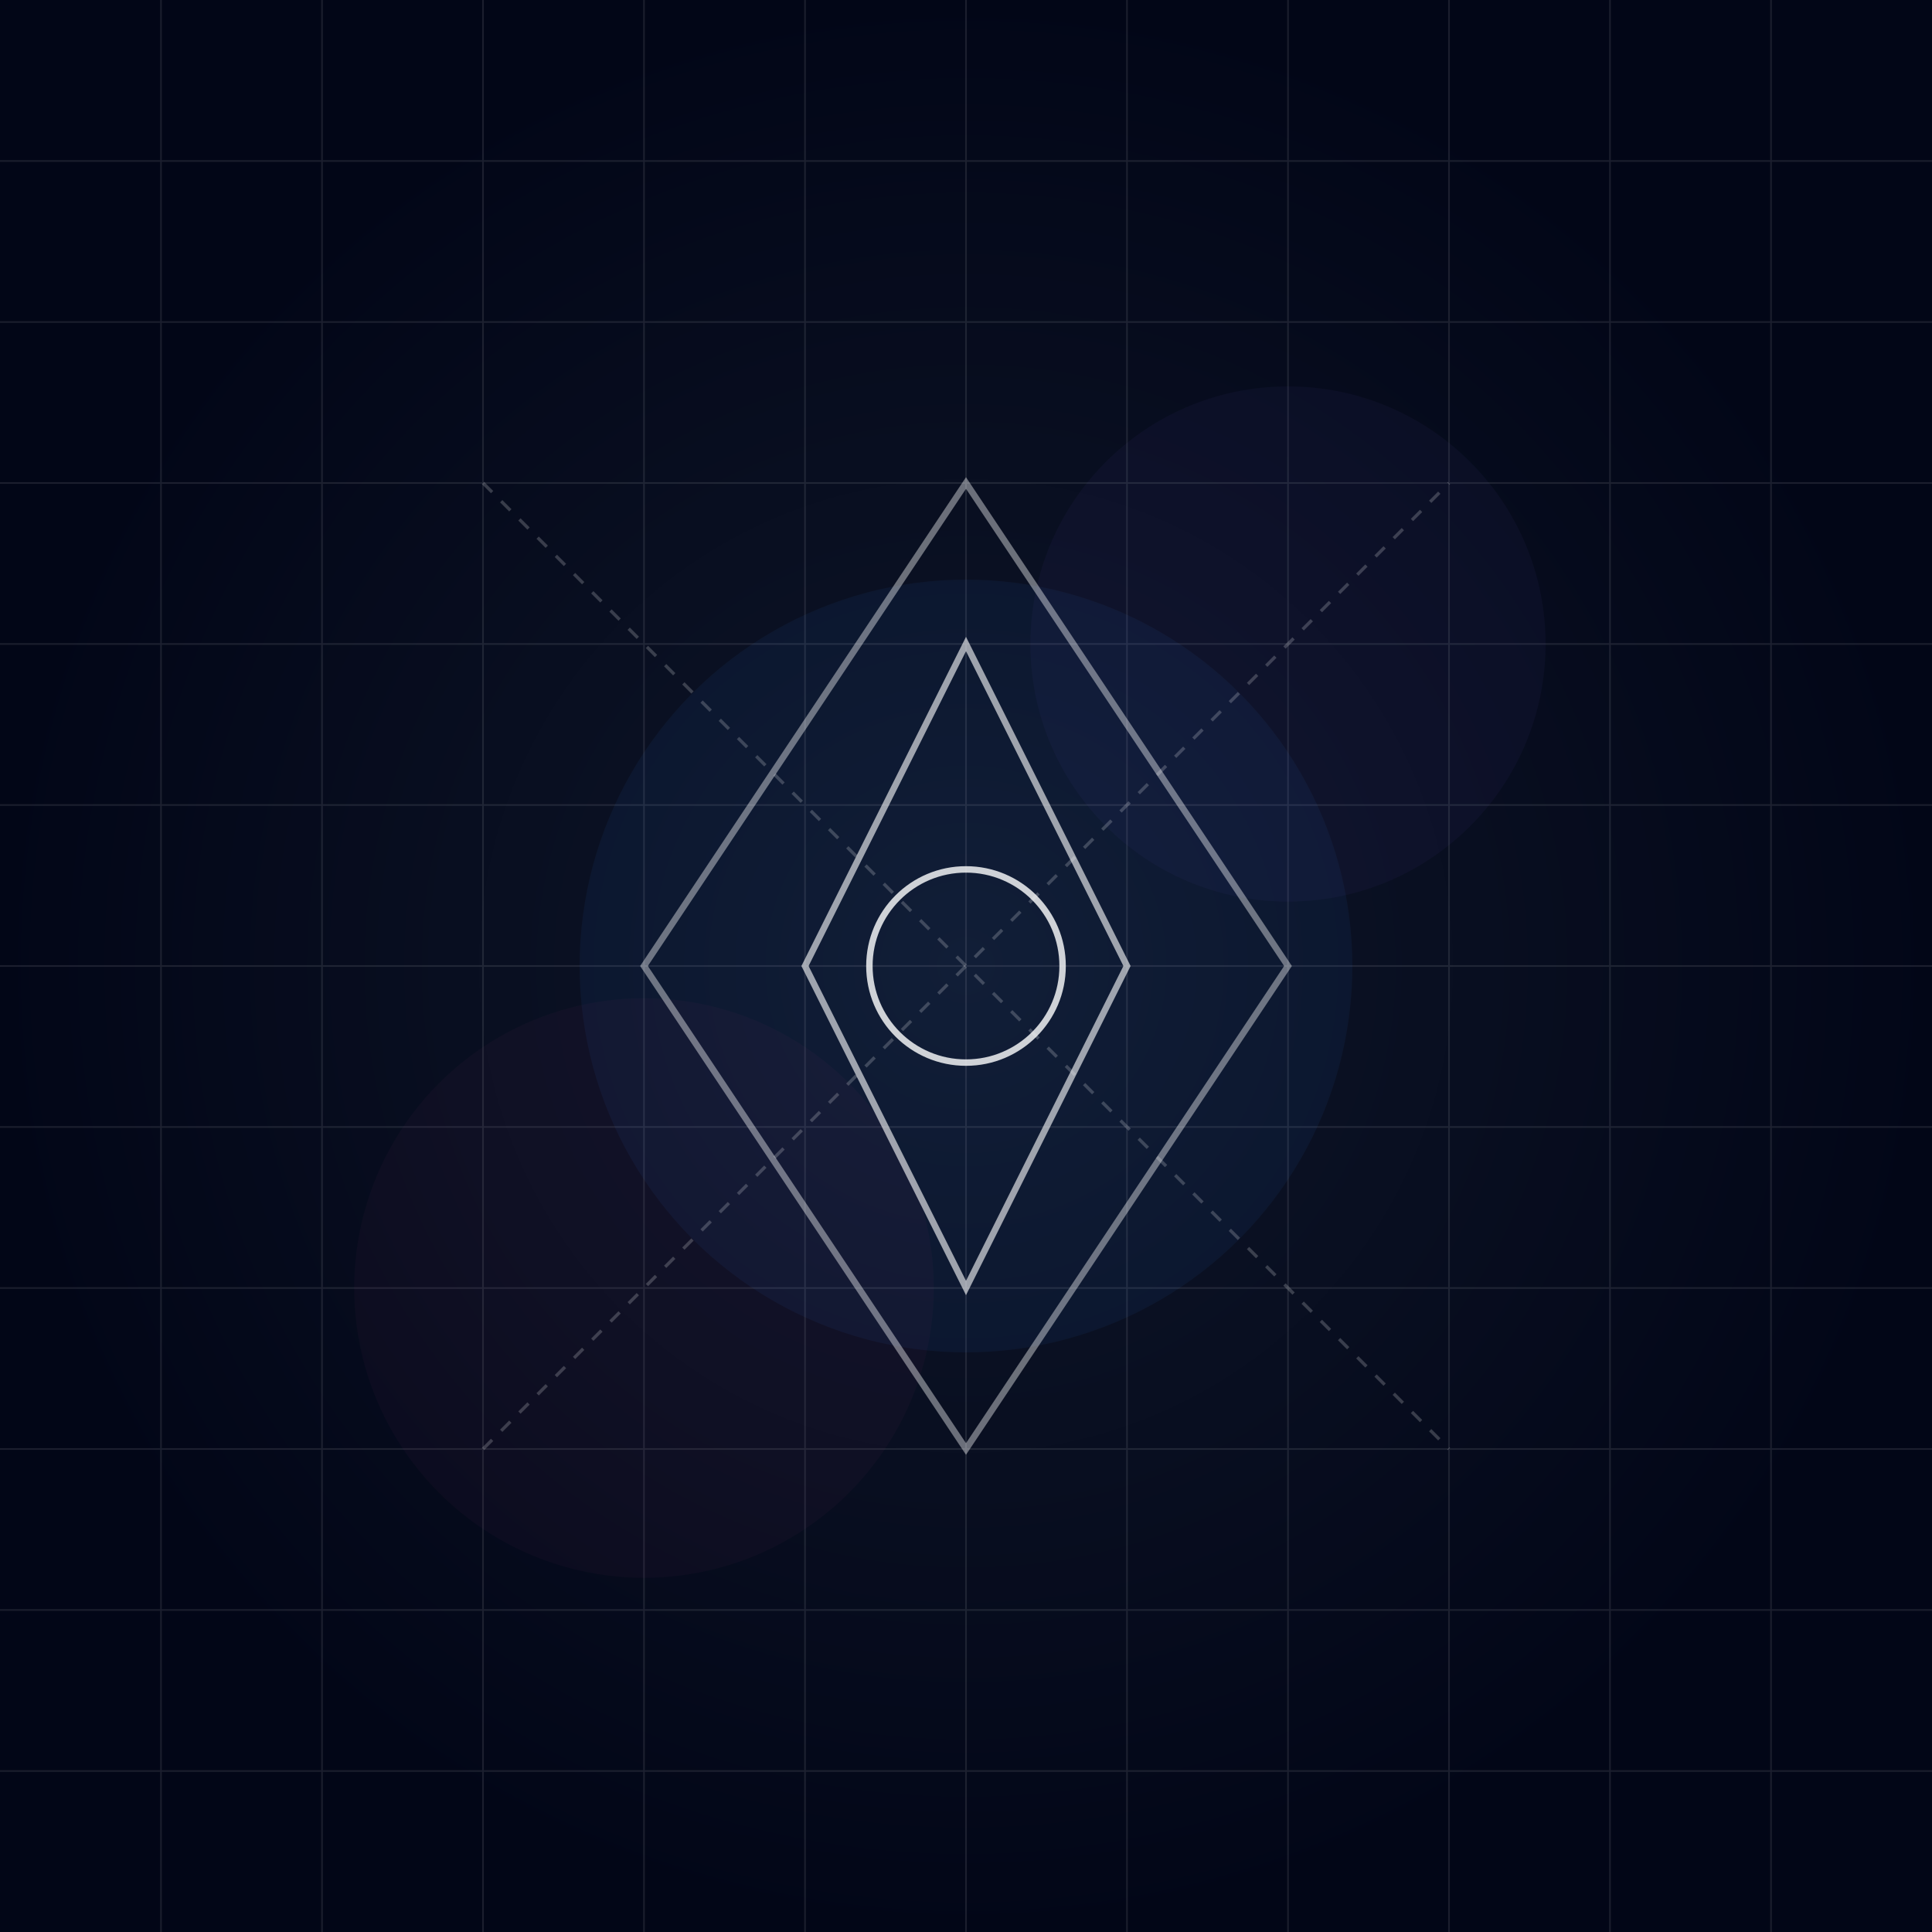
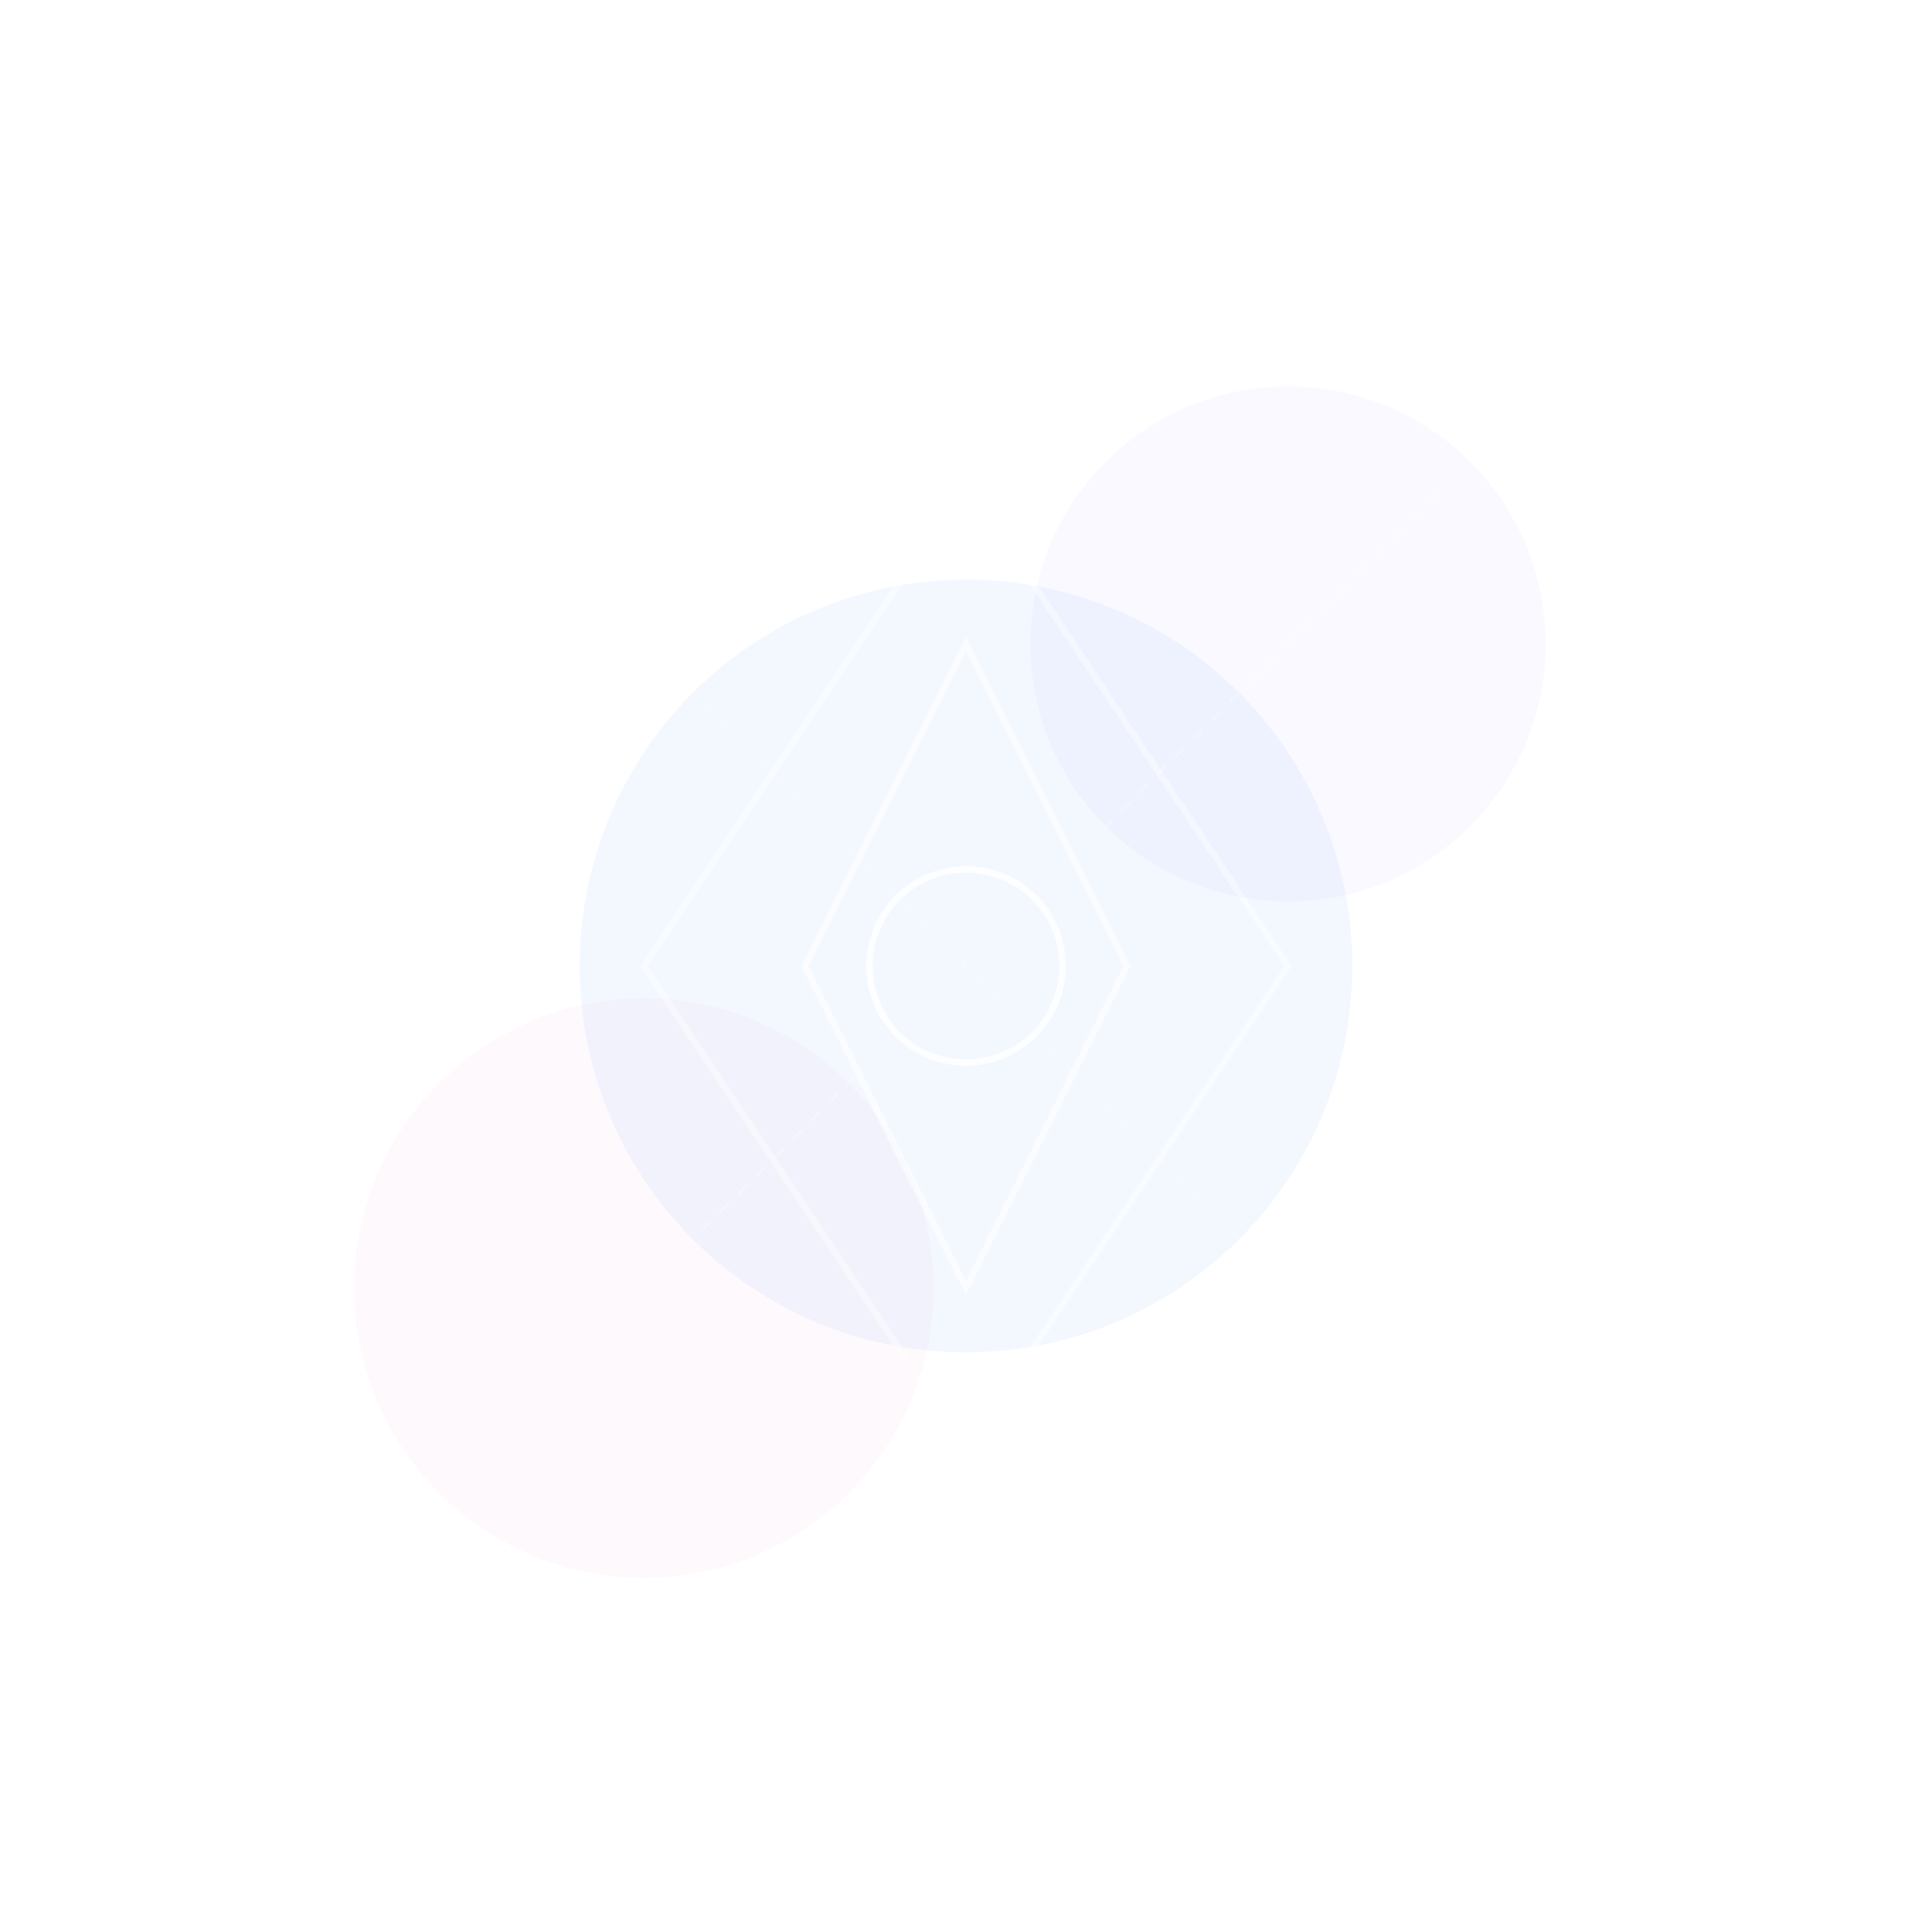
<svg xmlns="http://www.w3.org/2000/svg" width="600" height="600" viewBox="0 0 600 600" fill="none">
-   <rect width="600" height="600" fill="url(#paint0_radial_0_1)" />
  <g opacity="0.1">
    <path d="M0 50H600" stroke="white" stroke-width="0.5" />
    <path d="M0 100H600" stroke="white" stroke-width="0.5" />
-     <path d="M0 150H600" stroke="white" stroke-width="0.5" />
    <path d="M0 200H600" stroke="white" stroke-width="0.5" />
    <path d="M0 250H600" stroke="white" stroke-width="0.5" />
    <path d="M0 300H600" stroke="white" stroke-width="0.5" />
    <path d="M0 350H600" stroke="white" stroke-width="0.5" />
    <path d="M0 400H600" stroke="white" stroke-width="0.5" />
    <path d="M0 450H600" stroke="white" stroke-width="0.5" />
    <path d="M0 500H600" stroke="white" stroke-width="0.5" />
    <path d="M0 550H600" stroke="white" stroke-width="0.5" />
    <path d="M50 0V600" stroke="white" stroke-width="0.5" />
    <path d="M100 0V600" stroke="white" stroke-width="0.5" />
    <path d="M150 0V600" stroke="white" stroke-width="0.5" />
    <path d="M200 0V600" stroke="white" stroke-width="0.5" />
    <path d="M250 0V600" stroke="white" stroke-width="0.5" />
-     <path d="M300 0V600" stroke="white" stroke-width="0.5" />
    <path d="M350 0V600" stroke="white" stroke-width="0.5" />
    <path d="M400 0V600" stroke="white" stroke-width="0.5" />
    <path d="M450 0V600" stroke="white" stroke-width="0.5" />
-     <path d="M500 0V600" stroke="white" stroke-width="0.5" />
    <path d="M550 0V600" stroke="white" stroke-width="0.5" />
  </g>
  <g opacity="0.3" filter="url(#filter0_f_0_1)">
    <circle cx="300" cy="300" r="120" fill="#3B82F6" fill-opacity="0.2" />
  </g>
  <g opacity="0.2" filter="url(#filter1_f_0_1)">
    <circle cx="400" cy="200" r="80" fill="#8B5CF6" fill-opacity="0.2" />
  </g>
  <g opacity="0.2" filter="url(#filter2_f_0_1)">
    <circle cx="200" cy="400" r="90" fill="#EC4899" fill-opacity="0.15" />
  </g>
  <path d="M300 150L200 300L300 450L400 300L300 150Z" stroke="white" stroke-opacity="0.4" stroke-width="2" />
  <path d="M300 200L250 300L300 400L350 300L300 200Z" stroke="white" stroke-opacity="0.6" stroke-width="2" />
  <circle cx="300" cy="300" r="30" stroke="white" stroke-opacity="0.8" stroke-width="2" />
  <path d="M150 150L450 450" stroke="white" stroke-opacity="0.2" stroke-width="1" stroke-dasharray="4 4" />
  <path d="M150 450L450 150" stroke="white" stroke-opacity="0.2" stroke-width="1" stroke-dasharray="4 4" />
  <defs>
    <filter id="filter0_f_0_1" x="80" y="80" width="440" height="440" filterUnits="userSpaceOnUse" color-interpolation-filters="sRGB">
      <feFlood flood-opacity="0" result="BackgroundImageFix" />
      <feBlend mode="normal" in="SourceGraphic" in2="BackgroundImageFix" result="shape" />
      <feGaussianBlur stdDeviation="50" result="effect1_foregroundBlur_0_1" />
    </filter>
    <filter id="filter1_f_0_1" x="220" y="20" width="360" height="360" filterUnits="userSpaceOnUse" color-interpolation-filters="sRGB">
      <feFlood flood-opacity="0" result="BackgroundImageFix" />
      <feBlend mode="normal" in="SourceGraphic" in2="BackgroundImageFix" result="shape" />
      <feGaussianBlur stdDeviation="50" result="effect1_foregroundBlur_0_1" />
    </filter>
    <filter id="filter2_f_0_1" x="10" y="210" width="380" height="380" filterUnits="userSpaceOnUse" color-interpolation-filters="sRGB">
      <feFlood flood-opacity="0" result="BackgroundImageFix" />
      <feBlend mode="normal" in="SourceGraphic" in2="BackgroundImageFix" result="shape" />
      <feGaussianBlur stdDeviation="50" result="effect1_foregroundBlur_0_1" />
    </filter>
    <radialGradient id="paint0_radial_0_1" cx="0" cy="0" r="1" gradientUnits="userSpaceOnUse" gradientTransform="translate(300 300) rotate(90) scale(300)">
      <stop stop-color="#0F172A" />
      <stop offset="1" stop-color="#020617" />
    </radialGradient>
  </defs>
</svg>